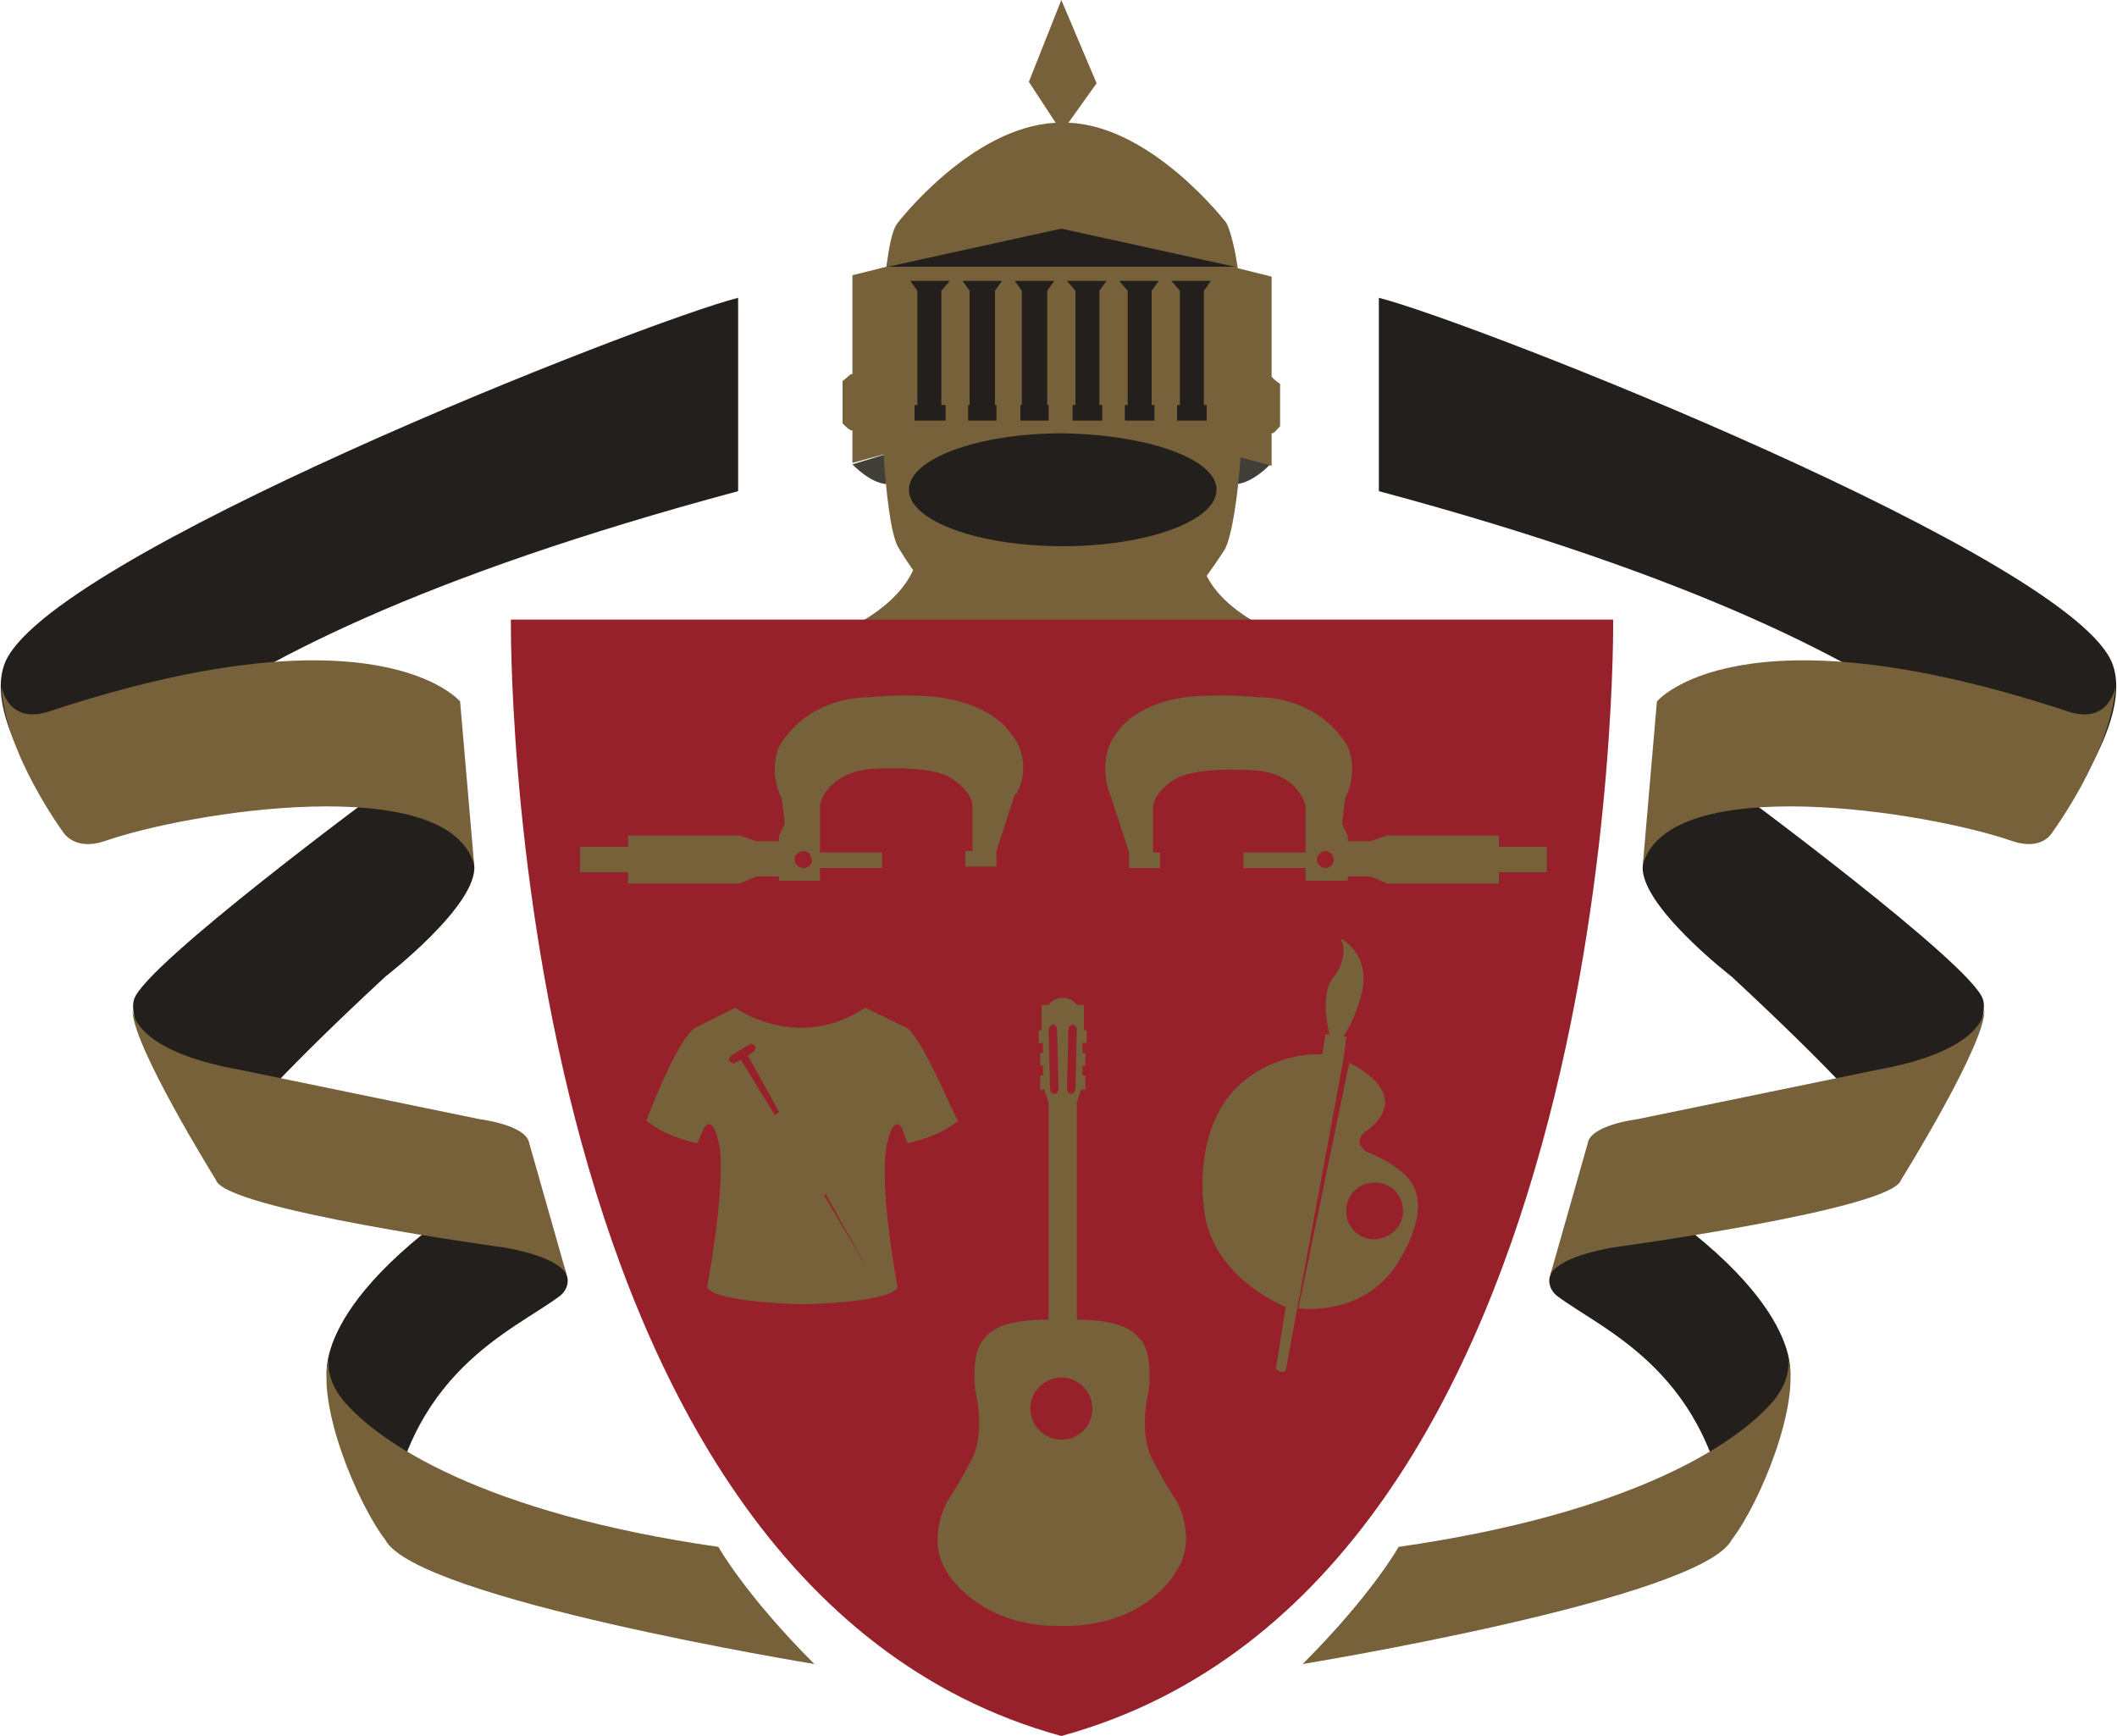
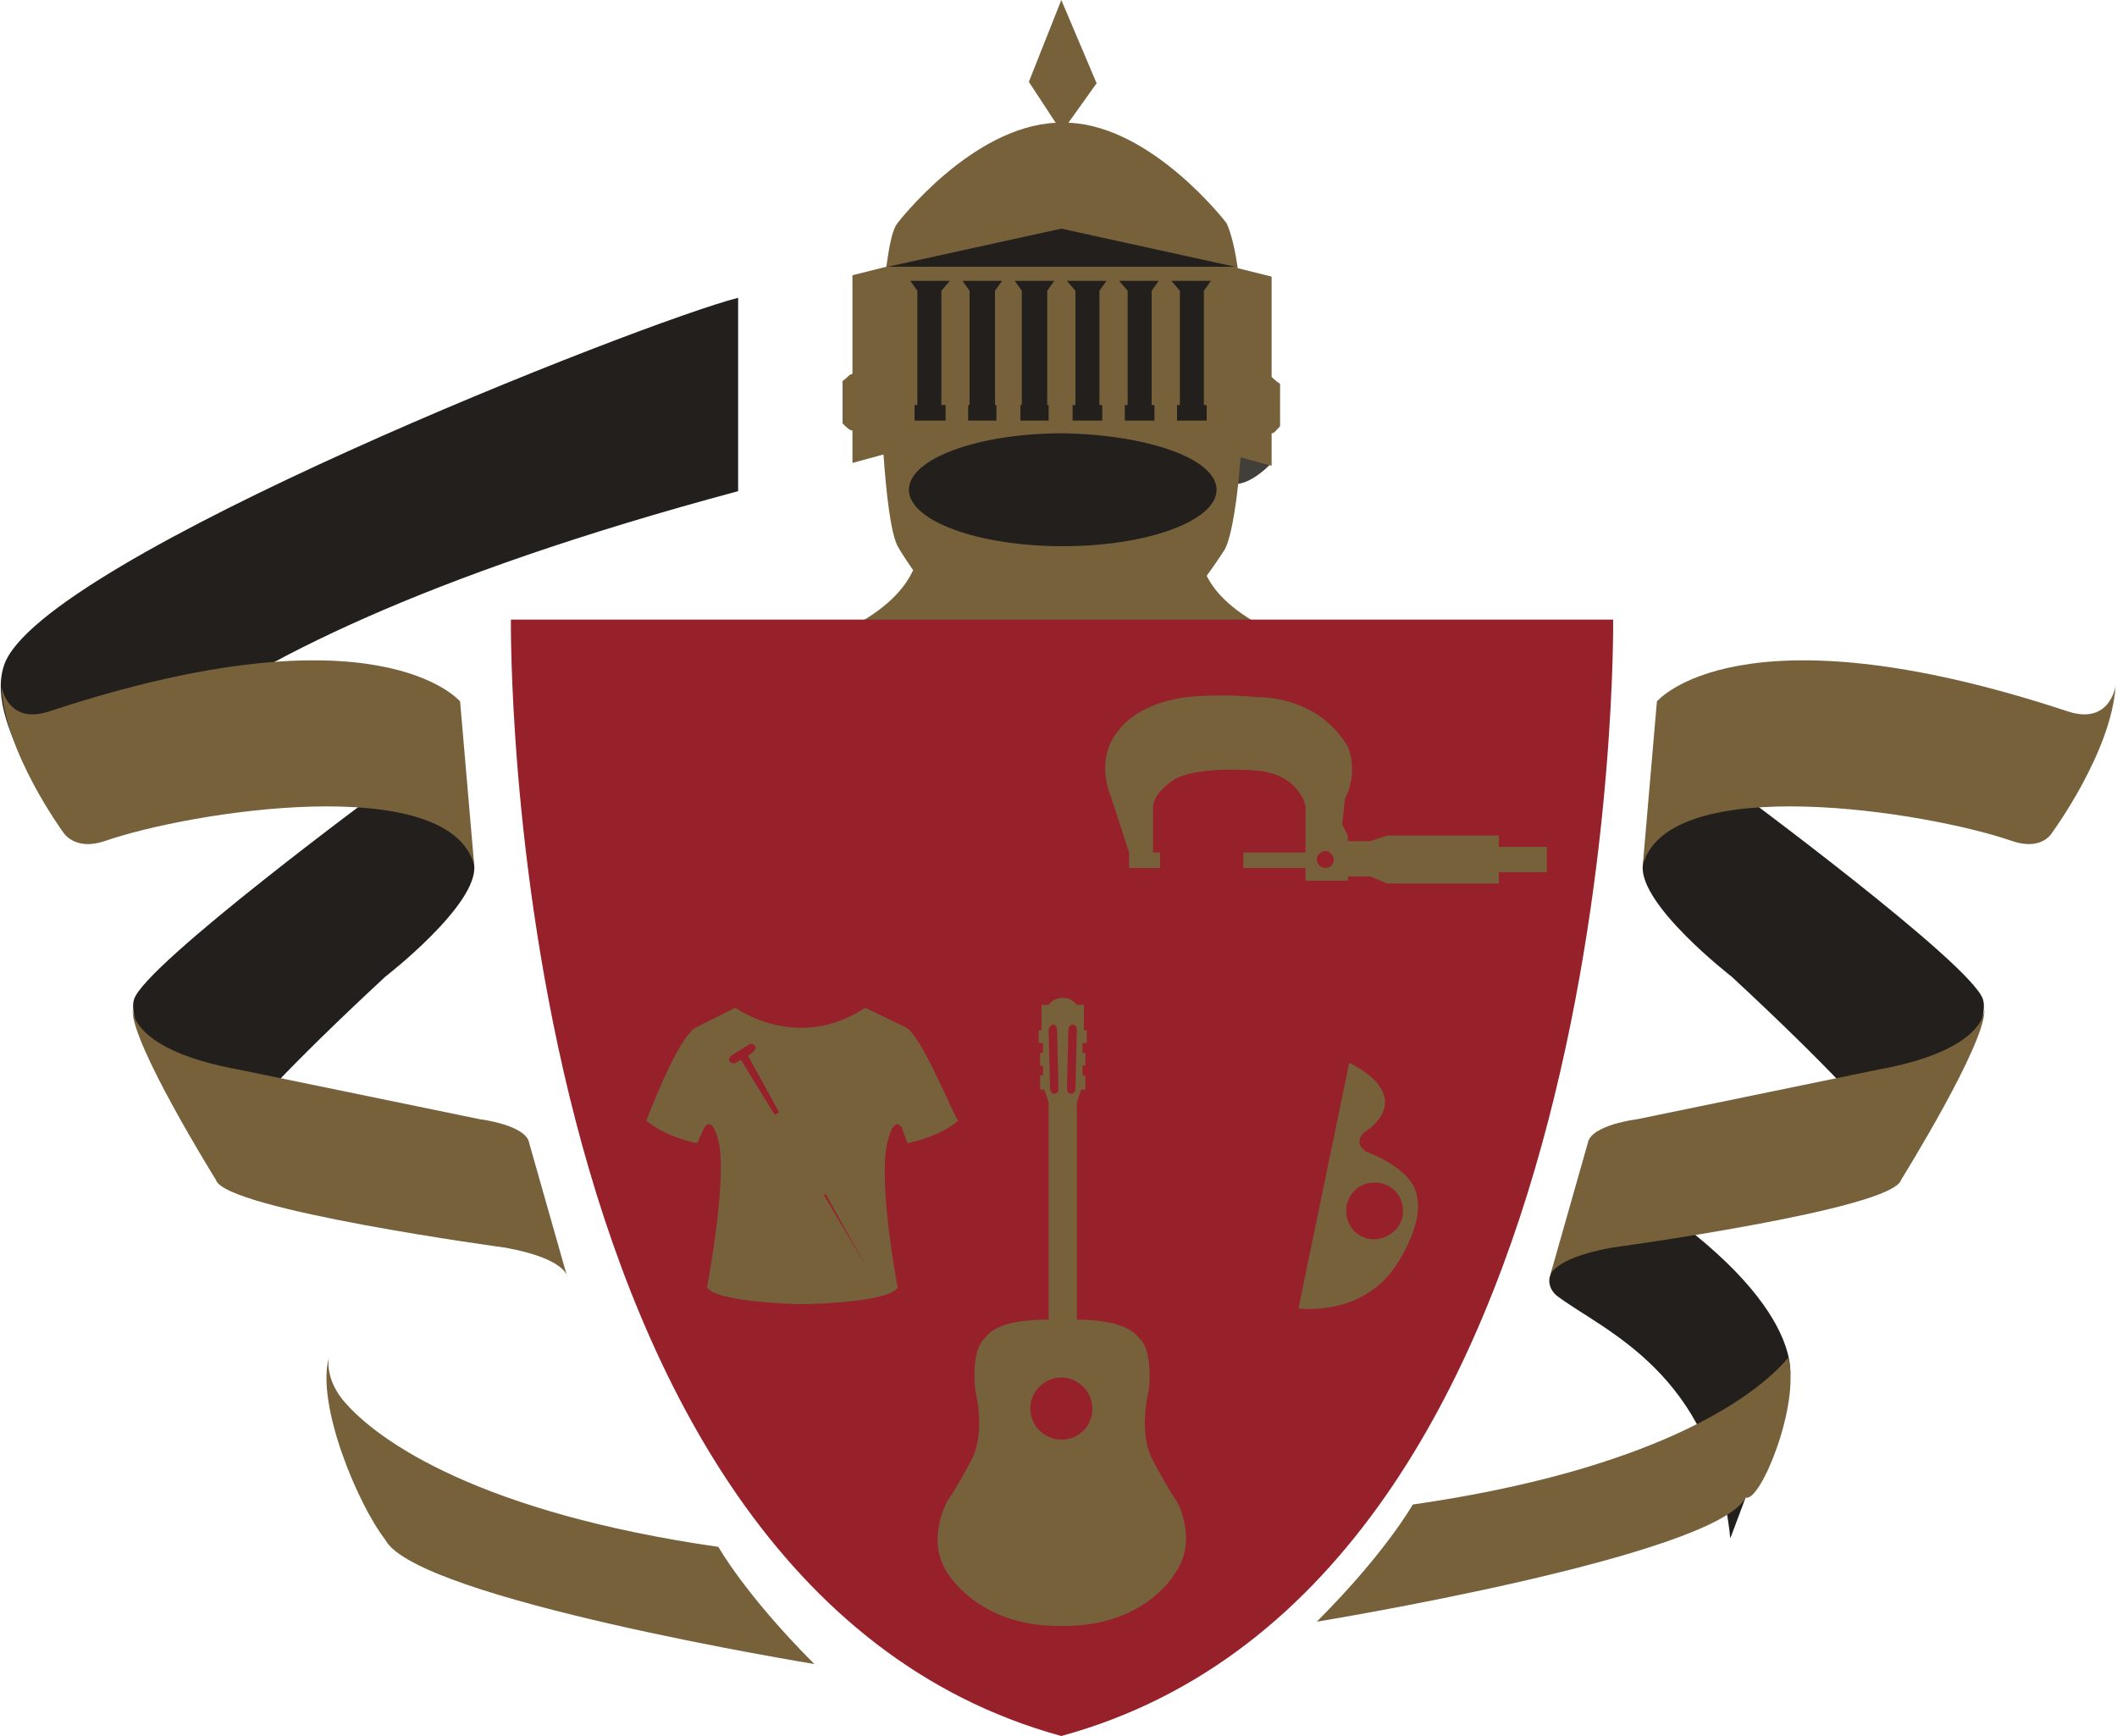
<svg xmlns="http://www.w3.org/2000/svg" version="1.1" id="Layer_1" x="0px" y="0px" width="150px" height="123px" viewBox="0 0 150 123" enable-background="new 0 0 150 123" xml:space="preserve">
  <g>
    <g>
      <path fill="#231F1C" d="M0.3,47.1c2.6-7.5,45.3-24.3,52-26v13.7C7.2,46.9,5.4,59.4,5.4,59.4S-1.3,51.6,0.3,47.1z" />
      <path fill="#231F1C" d="M33.6,61.3c0.3,2.8-6.3,7.9-6.3,7.9c-14,13-12.2,13.7-12.2,13.7s-6.4-9.6-5.6-12.1    c0.8-2.5,17.6-14.9,17.6-14.9S33.2,57.8,33.6,61.3z" />
      <path fill="#76613B" d="M7.4,59.6c6-2.1,24.4-5,26.2,1.7l-1-11.6c0,0-5.8-7-29.1,0.7c-3,1-3.4-1.8-3.4-1.8C0.3,53.3,4.5,59,4.5,59    S5.3,60.3,7.4,59.6z" />
-       <path fill="#231F1C" d="M23.2,97.8c0,0-1.6-5.6,12.2-14.2c2.3-1.4,4.8,6.9,4.8,6.9s0.2,0.7-0.5,1.3c-3.3,2.5-11.1,5.4-12.3,17.2    L23.2,97.8z" />
      <path fill="#76613B" d="M9.4,71.5c0,0-0.2,2.9,7.6,4.3l17,3.5c0,0,3.3,0.4,3.5,1.7l2.7,9.5c0,0,0-1.3-4.4-2.1    c0,0-19.9-2.7-20.5-4.8C15.3,83.6,9.2,73.8,9.4,71.5z" />
      <path fill="#76613B" d="M23.3,96.2c0,0-0.3,1.4,1,3c2.5,3,9.9,8,26.6,10.4c0,0,1.9,3.4,6.8,8.3c0,0-28.2-4.6-30.4-8.8    C25.3,106.5,22.4,99.5,23.3,96.2z" />
    </g>
    <g>
-       <path fill="#231F1C" d="M149.7,47.1c-2.6-7.5-45.3-24.3-52-26v13.7c45.1,12.1,46.9,24.7,46.9,24.7S151.3,51.6,149.7,47.1z" />
      <path fill="#231F1C" d="M116.4,61.3c-0.3,2.8,6.3,7.9,6.3,7.9c14,13,12.2,13.7,12.2,13.7s6.4-9.6,5.6-12.1    c-0.8-2.5-17.6-14.9-17.6-14.9S116.8,57.8,116.4,61.3z" />
      <path fill="#76613B" d="M142.6,59.6c-6-2.1-24.4-5-26.2,1.7l1-11.6c0,0,5.8-7,29.1,0.7c3,1,3.4-1.8,3.4-1.8    c-0.3,4.7-4.5,10.4-4.5,10.4S144.7,60.3,142.6,59.6z" />
      <path fill="#231F1C" d="M126.8,97.8c0,0,1.6-5.6-12.2-14.2c-2.3-1.4-4.8,6.9-4.8,6.9s-0.2,0.7,0.5,1.3c3.3,2.5,11.1,5.4,12.3,17.2    L126.8,97.8z" />
      <path fill="#76613B" d="M140.6,71.5c0,0,0.2,2.9-7.6,4.3l-17,3.5c0,0-3.3,0.4-3.5,1.7l-2.7,9.5c0,0,0-1.3,4.4-2.1    c0,0,19.9-2.7,20.5-4.8C134.7,83.6,140.8,73.8,140.6,71.5z" />
-       <path fill="#76613B" d="M126.7,96.2c0,0,0.3,1.4-1,3c-2.5,3-9.9,8-26.6,10.4c0,0-1.9,3.4-6.8,8.3c0,0,28.2-4.6,30.4-8.8    C124.7,106.5,127.6,99.5,126.7,96.2z" />
+       <path fill="#76613B" d="M126.7,96.2c-2.5,3-9.9,8-26.6,10.4c0,0-1.9,3.4-6.8,8.3c0,0,28.2-4.6,30.4-8.8    C124.7,106.5,127.6,99.5,126.7,96.2z" />
    </g>
-     <path fill="#423E3A" d="M60.4,32.9c0,0,1.2,1.3,2.4,1.4l-0.1-2.1L60.4,32.9z" />
    <path fill="#423E3A" d="M90,32.9c0,0-1.2,1.3-2.4,1.4l0.1-2.1L90,32.9z" />
    <linearGradient id="SVGID_1_" gradientUnits="userSpaceOnUse" x1="89.854" y1="32.042" x2="89.854" y2="32.042">
      <stop offset="0" style="stop-color:#BC8304" />
      <stop offset="0.286" style="stop-color:#E7C950" />
      <stop offset="0.736" style="stop-color:#916005" />
      <stop offset="1" style="stop-color:#BC8304" />
    </linearGradient>
    <path fill="url(#SVGID_1_)" d="M89.9,32" />
    <path fill="#76613B" d="M90.1,44.7c-2.7-1.3-4-2.7-4.6-3.9c0.8-1.1,1.3-1.9,1.3-1.9c0.5-1,0.9-3.7,1.1-6.5c0.7,0.2,1.4,0.4,2.2,0.6   v-2.3c0.2,0,0.3-0.2,0.6-0.5v-3c-0.3-0.2-0.5-0.4-0.6-0.5v-7.1c-0.8-0.2-1.6-0.4-2.4-0.6c-0.2-1.4-0.5-2.6-0.8-3.2   c0,0-5.2-6.8-11.1-7.1v0c0,0,0,0-0.1,0l2-2.8L75.2,0l-2.3,5.8l1.9,2.9v0c-6,0.3-11.2,7.1-11.2,7.1c-0.4,0.5-0.6,1.7-0.8,3.1   c-0.8,0.2-1.6,0.4-2.4,0.6v7h0c-0.2,0-0.3,0.2-0.7,0.5v3c0.3,0.3,0.5,0.5,0.7,0.5h0v2.3c0.7-0.2,1.5-0.4,2.2-0.6   c0.2,2.8,0.5,5.5,1,6.5c0,0,0.4,0.7,1.1,1.7c-0.6,1.3-1.9,2.8-4.7,4.2c-3.9,1.9,3.2,1.5,9.2,0.8c1.8,1.5,3.8,2.6,6,2.6h0   c2.1,0,4.2-1.1,5.9-2.6C87.1,46.2,94,46.6,90.1,44.7z" />
    <path fill="#96212B" d="M114.3,43.9H36.2c0,0-0.8,68.2,39,79.1l0,0h0c0,0,0,0,0,0l0,0C115.1,112.1,114.3,43.9,114.3,43.9z" />
-     <path fill="#76613B" d="M71.4,51.7c0,0-1.5-2.2-6.1-2.4c0,0-1.8-0.1-3.7,0.1c0,0-4.2-0.2-6.4,3.5c0,0-0.8,1.7,0.2,3.7l0.2,1.8   l-0.4,0.8v0.4h-1.6l-1.2-0.4l-7.9,0c0,0,0,0.4,0,0.8h-3.4c0,0,0,0.9,0,1.8h3.4l0,0.8h7.9l1.2-0.5h1.6l0,0.3h2.9v-0.9h4.4v-1.1h-4.4   V57c0,0,0.4-2.1,3.4-2.5c0,0,4.5-0.4,6,0.7c0,0,1.4,0.9,1.4,1.9v3.2h-0.5l0,1.1l2.2,0l0-1.1l1.3-4C72.1,56.4,73.4,53.8,71.4,51.7z    M56.9,61.5c-0.3,0-0.6-0.3-0.6-0.6c0-0.3,0.3-0.6,0.6-0.6c0.4,0,0.6,0.3,0.6,0.6C57.6,61.2,57.3,61.5,56.9,61.5z" />
    <path fill="#76613B" d="M78.7,56.4l1.3,4v1.1l2.2,0l0-1.1h-0.5v-3.2c0-1,1.4-1.9,1.4-1.9c1.6-1.1,6-0.7,6-0.7   c3,0.3,3.4,2.5,3.4,2.5v3.3h-4.4v1.1h4.4v0.9h3l0-0.3h1.6l1.2,0.5h7.9l0-0.8h3.4c0-0.9,0-1.8,0-1.8h-3.4c0-0.4,0-0.8,0-0.8l-7.9,0   l-1.2,0.4h-1.6v-0.4l-0.4-0.8l0.2-1.8c1-2,0.2-3.7,0.2-3.7c-2.2-3.7-6.4-3.5-6.4-3.5c-1.8-0.2-3.7-0.1-3.7-0.1   c-4.6,0.1-6.1,2.4-6.1,2.4C77.5,53.8,78.7,56.4,78.7,56.4z M93.3,60.9c0-0.3,0.3-0.6,0.6-0.6c0.3,0,0.6,0.3,0.6,0.6   c0,0.4-0.3,0.6-0.6,0.6C93.6,61.5,93.3,61.2,93.3,60.9z" />
    <path fill="#76613B" d="M64.2,72.8l-2.9-1.4c-4.8,3.2-9.2,0-9.2,0l-2.8,1.4c-1.3,0.7-3.5,6.6-3.5,6.6c1.4,1.2,3.6,1.6,3.6,1.6   l0.5-1.1c0.7-1,1.1,1.4,1.1,1.4c0.4,3.1-0.9,9.9-0.9,9.9c0.5,1,5.8,1.2,6.7,1.2v0c0,0,0,0,0.1,0c0,0,0.1,0,0.1,0v0   c0.9,0,6.2-0.2,6.6-1.2c0,0-1.3-6.8-0.8-9.9c0,0,0.4-2.4,1.1-1.4l0.4,1.1c0,0,2.2-0.4,3.6-1.6C67.7,79.4,65.4,73.5,64.2,72.8z    M52.1,75.3c-0.1,0.1-0.3,0-0.4-0.1c-0.1-0.1,0-0.3,0.1-0.4l1.3-0.8c0.1-0.1,0.3,0,0.4,0.1c0.1,0.1,0,0.3-0.1,0.4L53,74.8l2.2,4   L54.9,79l-2.4-3.9L52.1,75.3z M58.4,84.7l0.1-0.1l2.9,5.2L58.4,84.7z" />
    <path fill="#76613B" d="M83.4,106.4c-0.7-1-1.7-2.9-1.7-2.9c-1.1-2-0.3-5-0.3-5c0.3-3.1-0.7-3.7-0.7-3.7c-0.8-1.1-3-1.3-4.4-1.3   V78.1l0.3-0.9h0.3v-1h-0.2l0-0.7h0.2v-0.9h-0.2l0-0.7H77v-0.9h-0.2v-1.8h-0.5c0,0-0.3-0.5-1-0.5l0,0h0l0,0c-0.7,0-1,0.5-1,0.5h-0.5   v1.8h-0.2v0.9h0.3l0,0.7h-0.2v0.9h0.2l0,0.7h-0.2v1H74l0.3,0.9v15.4c-1.3,0-3.7,0.1-4.5,1.3c0,0-1,0.6-0.7,3.7c0,0,0.8,3-0.3,5   c0,0-1,1.9-1.7,2.9c0,0-1.5,2.7,0,5c0,0,2.2,3.9,8.1,3.8c6,0.1,8.1-3.8,8.1-3.8C84.9,109.1,83.4,106.4,83.4,106.4z M75.7,73   c0-0.2,0.1-0.4,0.3-0.4c0.2,0,0.3,0.2,0.3,0.4l-0.1,4.1c0,0.2-0.1,0.4-0.3,0.4c-0.2,0-0.3-0.2-0.3-0.4L75.7,73z M74.6,72.6   c0.2,0,0.3,0.2,0.3,0.4l0.1,4.1c0,0.2-0.1,0.4-0.3,0.4c-0.2,0-0.3-0.2-0.3-0.4L74.3,73C74.3,72.8,74.5,72.6,74.6,72.6z M75.2,102   c-1.2,0-2.2-1-2.2-2.2c0-1.2,1-2.2,2.2-2.2c1.2,0,2.2,1,2.2,2.2C77.4,101.1,76.4,102,75.2,102z" />
    <path fill="#231F1C" d="M86.2,34.7c0,2.2-4.9,4-10.9,4c-6,0-10.9-1.8-10.9-4c0-2.2,4.9-4,10.9-4C81.3,30.8,86.2,32.5,86.2,34.7z" />
-     <path fill="#76613B" d="M93.9,73.3l0.3,0c0,0-0.8-3,0.4-4.2c0,0,1-1.3,0.4-2.6c0,0,2.1,1,1.5,3.8c0,0-0.4,1.8-1.3,3.1l0.2,0.1   l-0.2,1.5l-4.1,22.1c0,0-0.2,0.3-0.7-0.1l0.7-4.4c0,0-5.4-2.1-5.8-7.1c0,0-0.9-5.7,2.7-8.8c0,0,2.2-2.1,5.7-2L93.9,73.3z" />
    <g>
      <g>
        <path fill="#76613B" d="M99.7,83.4c0,0-0.8-1-2.9-1.8c0,0-1-0.6-0.1-1.4c0,0,2.4-1.4,1-3.3c0,0-0.5-0.8-2.1-1.6l-3.6,17.4     c0,0,4.1,0.6,6.6-2.6C98.7,90,101.9,85.7,99.7,83.4z M97.5,87.8c-1.1,0.1-2.1-0.8-2.1-1.9c-0.1-1.1,0.8-2.1,1.9-2.1     c1.1-0.1,2.1,0.8,2.1,1.9C99.5,86.8,98.6,87.7,97.5,87.8z" />
      </g>
    </g>
    <g>
      <polygon fill="#231F1C" points="75.2,18.9 62.9,18.9 75.2,16.2 87.5,18.9   " />
    </g>
    <polygon fill="#231F1C" points="66.7,20.6 67.3,19.9 64.5,19.9 65,20.6 65,28.7 64.8,28.7 64.8,29.8 65,29.8 65,29.8 66.7,29.8    66.7,29.8 67,29.8 67,28.7 66.7,28.7  " />
    <polygon fill="#231F1C" points="70.5,20.6 71,19.9 68.2,19.9 68.7,20.6 68.7,28.7 68.6,28.7 68.6,29.8 68.7,29.8 68.7,29.8    70.5,29.8 70.5,29.8 70.6,29.8 70.6,28.7 70.5,28.7  " />
    <polygon fill="#231F1C" points="74.2,20.6 74.7,19.9 71.9,19.9 72.4,20.6 72.4,28.7 72.3,28.7 72.3,29.8 72.4,29.8 72.4,29.8    74.2,29.8 74.2,29.8 74.3,29.8 74.3,28.7 74.2,28.7  " />
    <polygon fill="#231F1C" points="77.9,20.6 78.4,19.9 75.6,19.9 76.2,20.6 76.2,28.7 76,28.7 76,29.8 76.2,29.8 76.2,29.8    77.9,29.8 77.9,29.8 78.1,29.8 78.1,28.7 77.9,28.7  " />
    <polygon fill="#231F1C" points="81.6,20.6 82.1,19.9 79.3,19.9 79.9,20.6 79.9,28.7 79.7,28.7 79.7,29.8 79.9,29.8 79.9,29.8    81.6,29.8 81.6,29.8 81.8,29.8 81.8,28.7 81.6,28.7  " />
    <polygon fill="#231F1C" points="85.3,20.6 85.8,19.9 83,19.9 83.6,20.6 83.6,28.7 83.4,28.7 83.4,29.8 83.6,29.8 83.6,29.8    85.3,29.8 85.3,29.8 85.5,29.8 85.5,28.7 85.3,28.7  " />
  </g>
</svg>